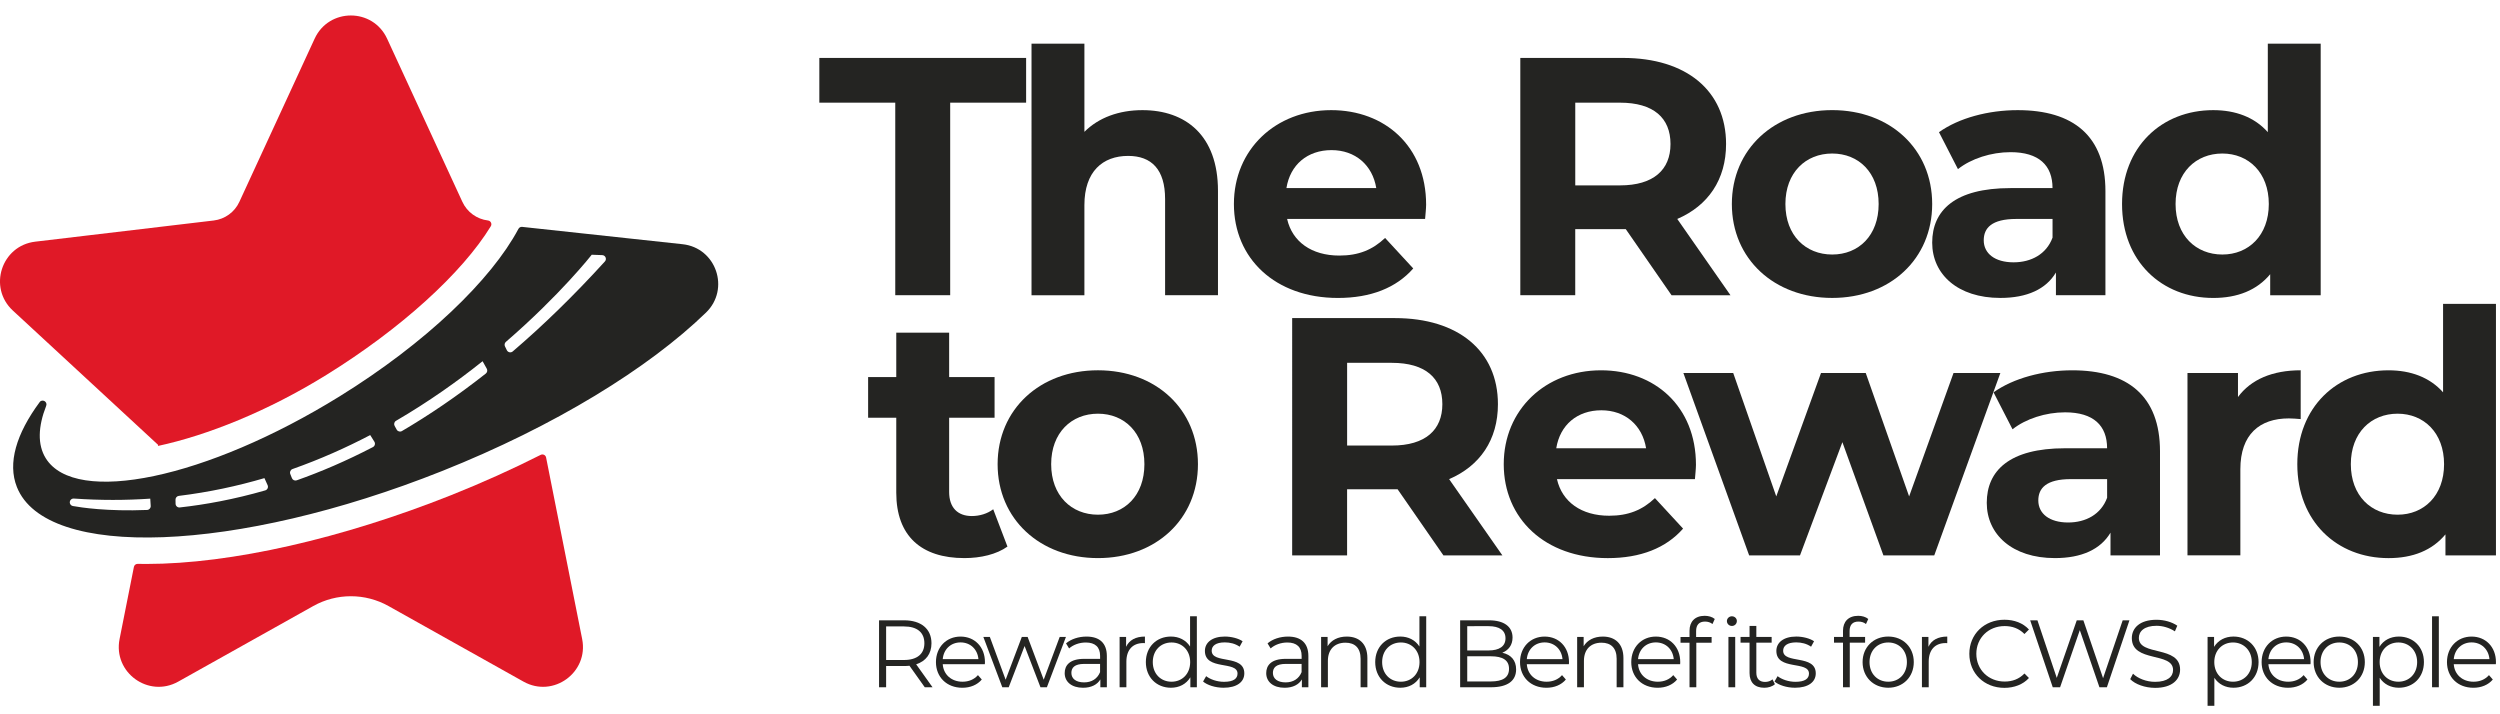
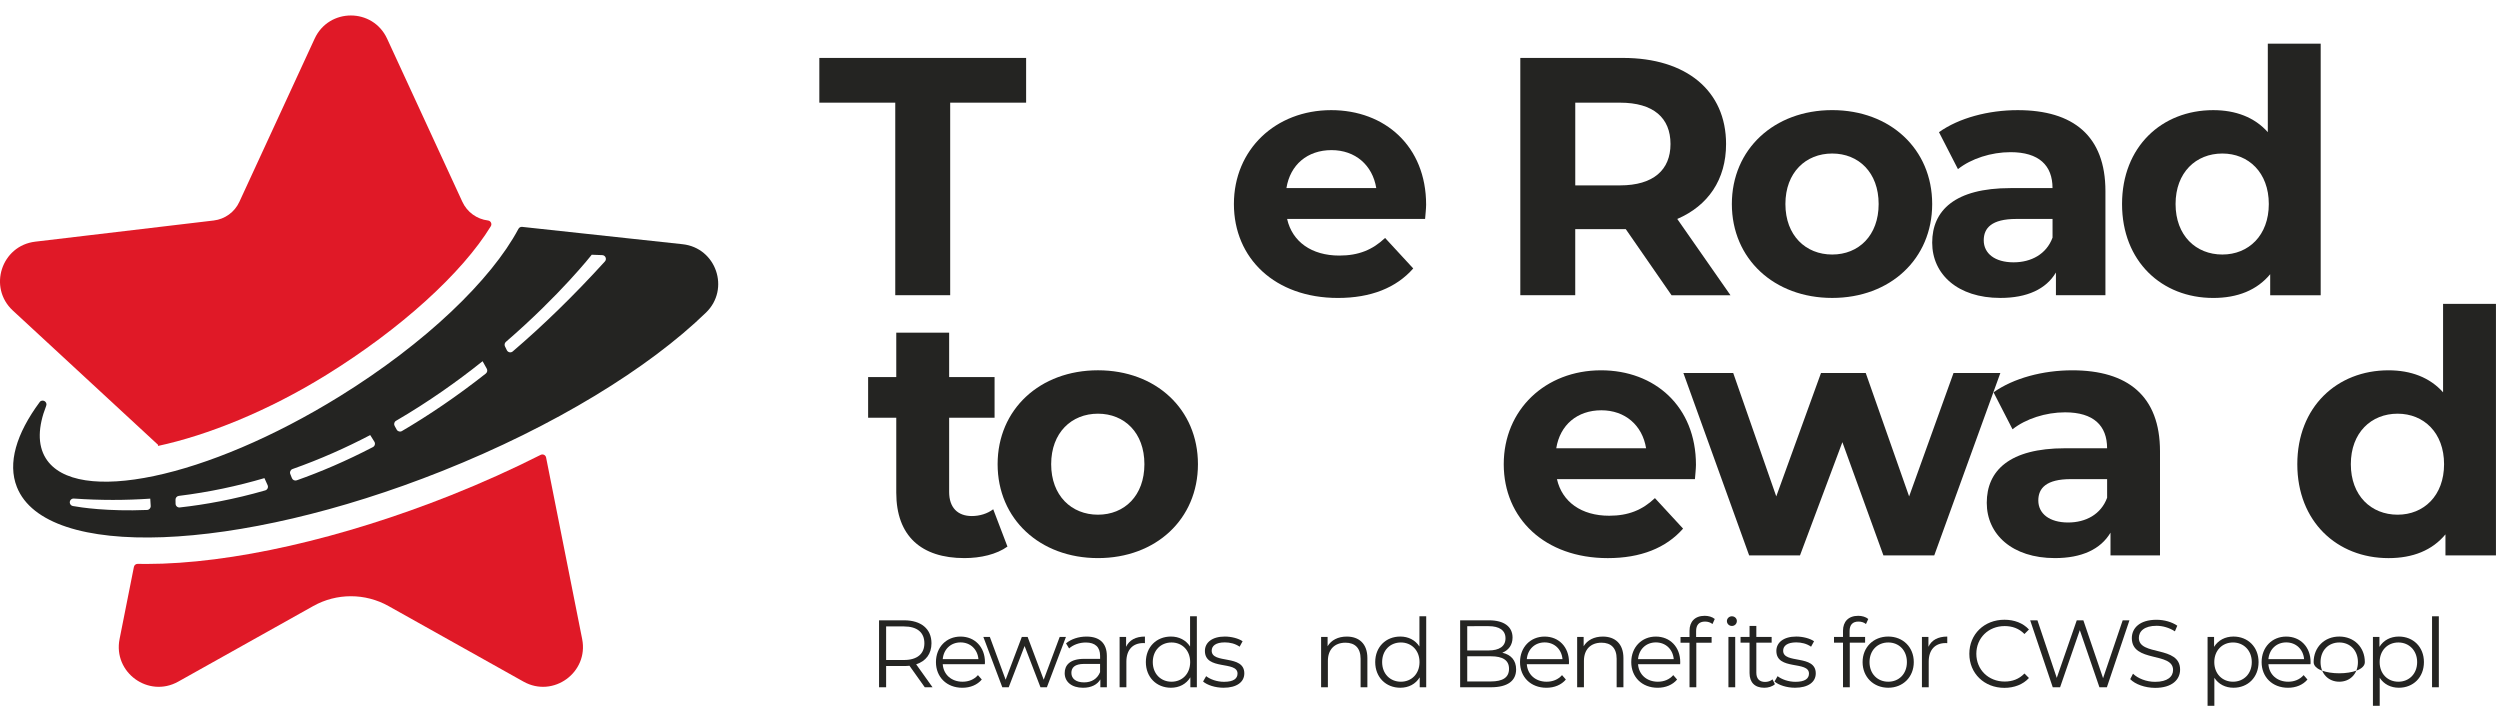
<svg xmlns="http://www.w3.org/2000/svg" xmlns:xlink="http://www.w3.org/1999/xlink" version="1.1" id="Layer_1" x="0px" y="0px" width="1050px" height="300px" viewBox="0 0 1050 300" style="enable-background:new 0 0 1050 300;" xml:space="preserve">
  <style type="text/css">
	.st0{clip-path:url(#SVGID_00000170236812571835437560000000012646703342512273_);}
	.st1{display:none;fill-rule:evenodd;clip-rule:evenodd;fill:none;}
	.st2{fill:#242422;}
</style>
  <g>
    <g>
      <path class="st2" d="M388.4,288.65l-6.43-9.04c-0.72,0.08-1.45,0.12-2.25,0.12h-7.55v8.92h-2.97v-28.12h10.53    c7.15,0,11.49,3.62,11.49,9.64c0,4.42-2.33,7.51-6.43,8.84l6.87,9.64H388.4z M388.24,270.17c0-4.5-2.97-7.07-8.6-7.07h-7.47v14.1    h7.47C385.27,277.2,388.24,274.59,388.24,270.17z" />
      <path class="st2" d="M413.63,278.97h-17.68c0.32,4.42,3.7,7.35,8.32,7.35c2.57,0,4.86-0.92,6.47-2.77l1.61,1.85    c-1.89,2.25-4.82,3.46-8.16,3.46c-6.59,0-11.09-4.5-11.09-10.77s4.38-10.73,10.33-10.73c5.95,0,10.25,4.38,10.25,10.73    C413.67,278.33,413.63,278.65,413.63,278.97z M395.95,276.84h14.99c-0.36-4.14-3.38-7.03-7.51-7.03    C399.32,269.81,396.31,272.7,395.95,276.84z" />
      <path class="st2" d="M447.69,267.52l-8,21.13H437l-6.67-17.32l-6.67,17.32h-2.69l-7.96-21.13h2.73l6.63,17.96l6.79-17.96h2.45    l6.75,17.96l6.71-17.96H447.69z" />
      <path class="st2" d="M464.88,275.55v13.1h-2.73v-3.29c-1.29,2.17-3.78,3.5-7.27,3.5c-4.78,0-7.71-2.49-7.71-6.15    c0-3.25,2.09-5.99,8.16-5.99h6.71v-1.29c0-3.62-2.05-5.58-5.99-5.58c-2.73,0-5.3,0.96-7.03,2.49l-1.29-2.13    c2.13-1.81,5.26-2.85,8.6-2.85C461.79,267.36,464.88,270.09,464.88,275.55z M462.03,282.3v-3.46h-6.63c-4.1,0-5.42,1.61-5.42,3.78    c0,2.45,1.97,3.98,5.34,3.98C458.53,286.6,460.9,285.07,462.03,282.3z" />
      <path class="st2" d="M480.87,267.36v2.77c-0.24,0-0.48-0.04-0.68-0.04c-4.42,0-7.11,2.81-7.11,7.79v10.77h-2.85v-21.13h2.73v4.14    C474.28,268.84,476.97,267.36,480.87,267.36z" />
      <path class="st2" d="M502.68,258.84v29.81h-2.73v-4.18c-1.73,2.85-4.66,4.38-8.16,4.38c-6.03,0-10.53-4.38-10.53-10.77    s4.5-10.73,10.53-10.73c3.37,0,6.27,1.45,8.04,4.18v-12.7H502.68z M499.87,278.08c0-4.94-3.37-8.24-7.83-8.24    c-4.5,0-7.87,3.29-7.87,8.24s3.38,8.24,7.87,8.24C496.5,286.32,499.87,283.03,499.87,278.08z" />
      <path class="st2" d="M505.29,286.24l1.29-2.25c1.69,1.33,4.54,2.37,7.51,2.37c4.02,0,5.67-1.37,5.67-3.46    c0-5.5-13.7-1.17-13.7-9.52c0-3.46,2.97-6.03,8.36-6.03c2.73,0,5.71,0.76,7.47,1.97l-1.25,2.29c-1.85-1.29-4.06-1.81-6.23-1.81    c-3.82,0-5.5,1.49-5.5,3.5c0,5.71,13.7,1.41,13.7,9.52c0,3.66-3.21,6.03-8.72,6.03C510.39,288.85,507.02,287.73,505.29,286.24z" />
-       <path class="st2" d="M549.52,275.55v13.1h-2.73v-3.29c-1.29,2.17-3.78,3.5-7.27,3.5c-4.78,0-7.71-2.49-7.71-6.15    c0-3.25,2.09-5.99,8.16-5.99h6.71v-1.29c0-3.62-2.05-5.58-5.99-5.58c-2.73,0-5.3,0.96-7.03,2.49l-1.29-2.13    c2.13-1.81,5.26-2.85,8.6-2.85C546.42,267.36,549.52,270.09,549.52,275.55z M546.67,282.3v-3.46h-6.63c-4.1,0-5.42,1.61-5.42,3.78    c0,2.45,1.97,3.98,5.34,3.98C543.17,286.6,545.54,285.07,546.67,282.3z" />
      <path class="st2" d="M574.3,276.4v12.25h-2.85v-11.97c0-4.46-2.33-6.75-6.35-6.75c-4.54,0-7.39,2.81-7.39,7.63v11.09h-2.85v-21.13    h2.73v3.9c1.53-2.57,4.38-4.06,8.04-4.06C570.77,267.36,574.3,270.33,574.3,276.4z" />
      <path class="st2" d="M599.01,258.84v29.81h-2.73v-4.18c-1.73,2.85-4.66,4.38-8.16,4.38c-6.03,0-10.53-4.38-10.53-10.77    s4.5-10.73,10.53-10.73c3.38,0,6.27,1.45,8.04,4.18v-12.7H599.01z M596.2,278.08c0-4.94-3.38-8.24-7.83-8.24    c-4.5,0-7.87,3.29-7.87,8.24s3.37,8.24,7.87,8.24C592.82,286.32,596.2,283.03,596.2,278.08z" />
      <path class="st2" d="M636.77,281.14c0,4.78-3.54,7.51-10.57,7.51h-12.94v-28.12h12.13c6.27,0,9.88,2.65,9.88,7.23    c0,3.21-1.73,5.34-4.3,6.39C634.6,274.95,636.77,277.32,636.77,281.14z M616.24,262.98v10.21h8.96c4.5,0,7.11-1.73,7.11-5.1    s-2.61-5.1-7.11-5.1H616.24z M633.79,280.9c0-3.66-2.69-5.26-7.63-5.26h-9.92v10.57h9.92C631.1,286.2,633.79,284.59,633.79,280.9z    " />
      <path class="st2" d="M658.94,278.97h-17.68c0.32,4.42,3.7,7.35,8.32,7.35c2.57,0,4.86-0.92,6.47-2.77l1.61,1.85    c-1.89,2.25-4.82,3.46-8.16,3.46c-6.59,0-11.09-4.5-11.09-10.77s4.38-10.73,10.33-10.73c5.95,0,10.24,4.38,10.24,10.73    C658.98,278.33,658.94,278.65,658.94,278.97z M641.26,276.84h14.99c-0.36-4.14-3.38-7.03-7.51-7.03    C644.64,269.81,641.62,272.7,641.26,276.84z" />
      <path class="st2" d="M681.84,276.4v12.25h-2.85v-11.97c0-4.46-2.33-6.75-6.35-6.75c-4.54,0-7.39,2.81-7.39,7.63v11.09h-2.85    v-21.13h2.73v3.9c1.53-2.57,4.38-4.06,8.04-4.06C678.3,267.36,681.84,270.33,681.84,276.4z" />
      <path class="st2" d="M705.66,278.97h-17.68c0.32,4.42,3.7,7.35,8.32,7.35c2.57,0,4.86-0.92,6.47-2.77l1.61,1.85    c-1.89,2.25-4.82,3.46-8.16,3.46c-6.59,0-11.09-4.5-11.09-10.77s4.38-10.73,10.33-10.73c5.95,0,10.24,4.38,10.24,10.73    C705.7,278.33,705.66,278.65,705.66,278.97z M687.98,276.84h14.99c-0.36-4.14-3.38-7.03-7.51-7.03    C691.35,269.81,688.34,272.7,687.98,276.84z" />
      <path class="st2" d="M715.98,258.64c1.57,0,3.17,0.44,4.22,1.33l-0.96,2.13c-0.8-0.68-1.93-1.04-3.13-1.04    c-2.45,0-3.74,1.37-3.74,3.98v2.49h6.51v2.41h-6.43v18.72h-2.85v-18.72h-3.78v-2.41h3.78v-2.61    C709.59,261.13,711.84,258.64,715.98,258.64z M729.48,260.81c0,1.17-0.88,2.09-2.09,2.09c-1.17,0-2.09-0.92-2.09-2.05    c0-1.08,0.92-2.01,2.09-2.01S729.48,259.72,729.48,260.81z M725.94,267.52h2.85v21.13h-2.85V267.52z" />
      <path class="st2" d="M745.46,287.37c-1.12,1-2.81,1.49-4.46,1.49c-3.98,0-6.19-2.25-6.19-6.15v-12.78h-3.78v-2.41h3.78v-4.62h2.85    v4.62h6.43v2.41h-6.43v12.62c0,2.49,1.29,3.86,3.66,3.86c1.17,0,2.33-0.36,3.13-1.08L745.46,287.37z" />
      <path class="st2" d="M745.3,286.24l1.29-2.25c1.69,1.33,4.54,2.37,7.51,2.37c4.02,0,5.67-1.37,5.67-3.46    c0-5.5-13.7-1.17-13.7-9.52c0-3.46,2.97-6.03,8.36-6.03c2.73,0,5.71,0.76,7.47,1.97l-1.25,2.29c-1.85-1.29-4.06-1.81-6.23-1.81    c-3.82,0-5.5,1.49-5.5,3.5c0,5.71,13.7,1.41,13.7,9.52c0,3.66-3.21,6.03-8.72,6.03C750.4,288.85,747.03,287.73,745.3,286.24z" />
      <path class="st2" d="M776.83,265.03v2.49h6.51v2.41h-6.43v18.72h-2.85v-18.72h-3.78v-2.41h3.78v-2.61c0-3.78,2.25-6.27,6.39-6.27    c1.57,0,3.17,0.44,4.22,1.33l-0.96,2.13c-0.8-0.68-1.93-1.04-3.13-1.04C778.12,261.05,776.83,262.42,776.83,265.03z" />
      <path class="st2" d="M782.29,278.08c0-6.27,4.58-10.73,10.77-10.73s10.73,4.46,10.73,10.73s-4.54,10.77-10.73,10.77    S782.29,284.35,782.29,278.08z M800.9,278.08c0-4.94-3.33-8.24-7.83-8.24s-7.87,3.29-7.87,8.24s3.37,8.24,7.87,8.24    S800.9,283.03,800.9,278.08z" />
      <path class="st2" d="M817.85,267.36v2.77c-0.24,0-0.48-0.04-0.68-0.04c-4.42,0-7.11,2.81-7.11,7.79v10.77h-2.85v-21.13h2.73v4.14    C811.26,268.84,813.95,267.36,817.85,267.36z" />
      <path class="st2" d="M827.12,274.59c0-8.24,6.27-14.3,14.75-14.3c4.1,0,7.79,1.37,10.29,4.1l-1.89,1.89    c-2.29-2.33-5.1-3.33-8.32-3.33c-6.79,0-11.89,4.98-11.89,11.65c0,6.67,5.1,11.65,11.89,11.65c3.21,0,6.03-1,8.32-3.38l1.89,1.89    c-2.49,2.73-6.19,4.14-10.33,4.14C833.39,288.89,827.12,282.83,827.12,274.59z" />
      <path class="st2" d="M894.37,260.53l-9.48,28.12h-3.13l-8.24-23.99l-8.28,23.99h-3.09l-9.48-28.12h3.05l8.12,24.19l8.4-24.19h2.77    l8.28,24.31l8.24-24.31H894.37z" />
      <path class="st2" d="M894.69,285.24l1.17-2.29c2.01,1.97,5.58,3.42,9.28,3.42c5.26,0,7.55-2.21,7.55-4.98    c0-7.71-17.32-2.97-17.32-13.38c0-4.14,3.21-7.71,10.37-7.71c3.17,0,6.47,0.92,8.72,2.49l-1,2.37c-2.41-1.57-5.22-2.33-7.71-2.33    c-5.14,0-7.43,2.29-7.43,5.1c0,7.71,17.32,3.05,17.32,13.3c0,4.14-3.29,7.67-10.49,7.67    C900.92,288.89,896.78,287.41,894.69,285.24z" />
      <path class="st2" d="M948.6,278.08c0,6.43-4.5,10.77-10.53,10.77c-3.38,0-6.27-1.45-8.04-4.18v11.77h-2.85v-28.93h2.73v4.18    c1.73-2.81,4.66-4.34,8.16-4.34C944.1,267.36,948.6,271.7,948.6,278.08z M945.75,278.08c0-4.9-3.42-8.24-7.88-8.24    c-4.5,0-7.87,3.33-7.87,8.24c0,4.94,3.38,8.24,7.87,8.24C942.33,286.32,945.75,283.03,945.75,278.08z" />
      <path class="st2" d="M970.41,278.97h-17.68c0.32,4.42,3.7,7.35,8.32,7.35c2.57,0,4.86-0.92,6.47-2.77l1.61,1.85    c-1.89,2.25-4.82,3.46-8.16,3.46c-6.59,0-11.09-4.5-11.09-10.77s4.38-10.73,10.33-10.73c5.95,0,10.24,4.38,10.24,10.73    C970.45,278.33,970.41,278.65,970.41,278.97z M952.73,276.84h14.99c-0.36-4.14-3.38-7.03-7.51-7.03    C956.11,269.81,953.1,272.7,952.73,276.84z" />
-       <path class="st2" d="M971.73,278.08c0-6.27,4.58-10.73,10.77-10.73s10.73,4.46,10.73,10.73s-4.54,10.77-10.73,10.77    S971.73,284.35,971.73,278.08z M990.33,278.08c0-4.94-3.33-8.24-7.83-8.24s-7.87,3.29-7.87,8.24s3.37,8.24,7.87,8.24    S990.33,283.03,990.33,278.08z" />
+       <path class="st2" d="M971.73,278.08c0-6.27,4.58-10.73,10.77-10.73s10.73,4.46,10.73,10.73S971.73,284.35,971.73,278.08z M990.33,278.08c0-4.94-3.33-8.24-7.83-8.24s-7.87,3.29-7.87,8.24s3.37,8.24,7.87,8.24    S990.33,283.03,990.33,278.08z" />
      <path class="st2" d="M1018.05,278.08c0,6.43-4.5,10.77-10.53,10.77c-3.38,0-6.27-1.45-8.04-4.18v11.77h-2.85v-28.93h2.73v4.18    c1.73-2.81,4.66-4.34,8.16-4.34C1013.55,267.36,1018.05,271.7,1018.05,278.08z M1015.2,278.08c0-4.9-3.42-8.24-7.88-8.24    c-4.5,0-7.87,3.33-7.87,8.24c0,4.94,3.38,8.24,7.87,8.24C1011.79,286.32,1015.2,283.03,1015.2,278.08z" />
      <path class="st2" d="M1021.46,258.84h2.85v29.81h-2.85V258.84z" />
-       <path class="st2" d="M1048.26,278.97h-17.68c0.32,4.42,3.7,7.35,8.32,7.35c2.57,0,4.86-0.92,6.47-2.77l1.61,1.85    c-1.89,2.25-4.82,3.46-8.16,3.46c-6.59,0-11.09-4.5-11.09-10.77s4.38-10.73,10.33-10.73c5.95,0,10.24,4.38,10.24,10.73    C1048.3,278.33,1048.26,278.65,1048.26,278.97z M1030.58,276.84h14.99c-0.36-4.14-3.38-7.03-7.51-7.03    C1033.96,269.81,1030.94,272.7,1030.58,276.84z" />
    </g>
  </g>
  <g>
    <path class="st2" d="M376.01,43.12h-31.89V24.33h86.85v18.79h-31.89v80.87h-23.07V43.12z" />
-     <path class="st2" d="M511.55,80.14v43.85h-22.21V83.56c0-12.39-5.7-18.08-15.52-18.08c-10.68,0-18.37,6.55-18.37,20.65v37.87   h-22.21V18.35h22.21v37.02c5.98-5.98,14.52-9.11,24.35-9.11C497.88,46.25,511.55,56.79,511.55,80.14z" />
    <path class="st2" d="M598.54,91.96h-57.95c2.14,9.54,10.25,15.38,21.93,15.38c8.12,0,13.95-2.42,19.22-7.4l11.82,12.81   c-7.12,8.12-17.8,12.39-31.61,12.39c-26.48,0-43.71-16.66-43.71-39.44c0-22.92,17.51-39.44,40.86-39.44   c22.5,0,39.87,15.09,39.87,39.72C598.96,87.69,598.68,90.11,598.54,91.96z M540.3,79h37.73c-1.57-9.68-8.83-15.95-18.79-15.95   C549.13,63.05,541.87,69.18,540.3,79z" />
    <path class="st2" d="M702.04,123.99l-19.22-27.76h-1.14h-20.08v27.76h-23.07V24.33h43.14c26.62,0,43.28,13.81,43.28,36.16   c0,14.95-7.55,25.91-20.5,31.47l22.35,32.04H702.04z M680.4,43.12h-18.79v34.74h18.79c14.1,0,21.21-6.55,21.21-17.37   C701.61,49.53,694.5,43.12,680.4,43.12z" />
    <path class="st2" d="M727.38,85.69c0-23.07,17.8-39.44,42.14-39.44c24.35,0,42,16.37,42,39.44s-17.65,39.44-42,39.44   C745.18,125.13,727.38,108.76,727.38,85.69z M789.03,85.69c0-13.24-8.4-21.21-19.51-21.21c-11.11,0-19.65,7.97-19.65,21.21   c0,13.24,8.54,21.21,19.65,21.21C780.63,106.91,789.03,98.93,789.03,85.69z" />
    <path class="st2" d="M884.28,80.28v43.71h-20.79v-9.54c-4.13,6.98-12.1,10.68-23.35,10.68c-17.94,0-28.62-9.97-28.62-23.21   c0-13.53,9.54-22.92,32.89-22.92h17.65c0-9.54-5.7-15.09-17.65-15.09c-8.12,0-16.52,2.71-22.07,7.12l-7.97-15.52   c8.4-5.98,20.79-9.25,33.03-9.25C870.75,46.25,884.28,57.07,884.28,80.28z M862.07,99.79v-7.83h-15.23   c-10.39,0-13.67,3.84-13.67,8.97c0,5.55,4.7,9.25,12.53,9.25C853.1,110.18,859.51,106.76,862.07,99.79z" />
    <path class="st2" d="M974.69,18.35v105.65h-21.21v-8.83c-5.55,6.69-13.67,9.97-23.92,9.97c-21.64,0-38.3-15.38-38.3-39.44   c0-24.06,16.66-39.44,38.3-39.44c9.4,0,17.37,2.99,22.92,9.25V18.35H974.69z M952.9,85.69c0-13.24-8.54-21.21-19.51-21.21   c-11.11,0-19.65,7.97-19.65,21.21c0,13.24,8.54,21.21,19.65,21.21C944.36,106.91,952.9,98.93,952.9,85.69z" />
    <path class="st2" d="M423.13,229.56c-4.56,3.28-11.25,4.84-18.08,4.84c-18.08,0-28.62-9.25-28.62-27.48v-31.47h-11.82v-17.08h11.82   v-18.65h22.21v18.65h19.08v17.08h-19.08v31.18c0,6.55,3.56,10.11,9.54,10.11c3.27,0,6.55-1,8.97-2.85L423.13,229.56z" />
    <path class="st2" d="M419,194.96c0-23.07,17.8-39.44,42.14-39.44c24.35,0,42,16.37,42,39.44s-17.66,39.44-42,39.44   C436.8,234.4,419,218.03,419,194.96z M480.65,194.96c0-13.24-8.4-21.21-19.51-21.21c-11.11,0-19.65,7.97-19.65,21.21   s8.54,21.21,19.65,21.21C472.25,216.18,480.65,208.2,480.65,194.96z" />
-     <path class="st2" d="M606.23,233.26L587,205.5h-1.14h-20.08v27.76h-23.07V133.6h43.14c26.62,0,43.28,13.81,43.28,36.17   c0,14.95-7.55,25.91-20.5,31.47L631,233.26H606.23z M584.58,152.39h-18.79v34.74h18.79c14.1,0,21.21-6.55,21.21-17.37   C605.8,158.8,598.68,152.39,584.58,152.39z" />
    <path class="st2" d="M711.87,201.23h-57.95c2.14,9.54,10.25,15.38,21.93,15.38c8.12,0,13.95-2.42,19.22-7.4l11.82,12.81   c-7.12,8.12-17.8,12.39-31.61,12.39c-26.48,0-43.71-16.66-43.71-39.44c0-22.92,17.51-39.44,40.86-39.44   c22.5,0,39.87,15.09,39.87,39.72C712.29,196.96,712.01,199.38,711.87,201.23z M653.63,188.27h37.73   c-1.57-9.68-8.83-15.95-18.79-15.95C662.46,172.32,655.2,178.45,653.63,188.27z" />
    <path class="st2" d="M840.15,156.66l-27.76,76.6h-21.36l-17.23-47.55L756,233.26h-21.36l-27.62-76.6h20.93l18.08,51.83l18.79-51.83   h18.79l18.22,51.83l18.65-51.83H840.15z" />
    <path class="st2" d="M907.2,189.55v43.71h-20.79v-9.54c-4.13,6.98-12.1,10.68-23.35,10.68c-17.94,0-28.62-9.97-28.62-23.21   c0-13.53,9.54-22.92,32.89-22.92h17.65c0-9.54-5.7-15.09-17.65-15.09c-8.12,0-16.52,2.71-22.07,7.12l-7.97-15.52   c8.4-5.98,20.79-9.25,33.03-9.25C893.68,155.52,907.2,166.34,907.2,189.55z M884.99,209.06v-7.83h-15.23   c-10.39,0-13.67,3.84-13.67,8.97c0,5.55,4.7,9.25,12.53,9.25C876.02,219.45,882.43,216.03,884.99,209.06z" />
-     <path class="st2" d="M966.29,155.52v20.5c-1.85-0.14-3.28-0.29-4.98-0.29c-12.25,0-20.36,6.69-20.36,21.36v36.16h-22.21v-76.6   h21.21v10.11C945.36,159.37,954.47,155.52,966.29,155.52z" />
    <path class="st2" d="M1048.3,127.62v105.65h-21.21v-8.83c-5.55,6.69-13.67,9.97-23.92,9.97c-21.64,0-38.3-15.38-38.3-39.44   c0-24.06,16.66-39.44,38.3-39.44c9.4,0,17.37,2.99,22.92,9.25v-37.16H1048.3z M1026.51,194.96c0-13.24-8.54-21.21-19.51-21.21   c-11.11,0-19.65,7.97-19.65,21.21s8.54,21.21,19.65,21.21C1017.97,216.18,1026.51,208.2,1026.51,194.96z" />
  </g>
  <g>
    <g>
      <g>
        <defs>
          <path id="SVGID_00000001632992896454666280000000347014204794595726_" d="M185.61,197.86c-86.37,34.39-166.29,37.4-178.51,6.71      c-3.99-10.01-0.27-22.37,9.55-35.67c1.1-1.5,3.43-0.18,2.75,1.55c-3.43,8.74-3.7,16.32-0.2,21.99      c12.45,20.13,67.71,8.5,123.41-25.95c36.25-22.42,63.76-48.99,75.13-70.36c0.31-0.58,0.92-0.91,1.57-0.84l67.37,7.28      c14.13,1.53,20.04,18.81,9.85,28.71C272.56,154.54,233.05,178.97,185.61,197.86L185.61,197.86z M63.11,209.43      c-10.25,0.7-20.94,0.74-32.09-0.04c-1.09-0.08-1.93,0.93-1.66,1.98l0,0c0.16,0.6,0.64,1.05,1.25,1.16      c3.28,0.6,14.52,2.33,31.17,1.65c0.89-0.04,1.58-0.8,1.52-1.69L63.11,209.43L63.11,209.43z M111.06,200.81      c-11.32,3.33-23.3,5.91-35.95,7.46c-0.81,0.1-1.41,0.79-1.4,1.6l0.03,1.71c0.02,0.93,0.83,1.66,1.76,1.55      c10.62-1.18,22.7-3.36,35.89-7.16c0.93-0.27,1.41-1.3,1.01-2.18L111.06,200.81L111.06,200.81z M155.49,182.73      c-10.15,5.31-21.03,10.17-32.62,14.26c-0.85,0.3-1.28,1.24-0.96,2.07l0.69,1.75c0.31,0.8,1.2,1.21,2.01,0.93      c10.15-3.59,20.86-8.16,32.01-13.96c0.82-0.43,1.11-1.47,0.62-2.26L155.49,182.73L155.49,182.73z M202.69,151.71      c-10.55,8.43-22.73,17.08-36.35,25.02c-0.75,0.43-1.01,1.38-0.6,2.14l0.87,1.57c0.43,0.78,1.42,1.06,2.19,0.61      c11.34-6.65,23.12-14.61,35.24-24.16c0.61-0.48,0.79-1.35,0.41-2.03L202.69,151.71L202.69,151.71z M248.53,106.99      c0,0-13.16,16.81-36.05,36.59c-0.55,0.47-0.71,1.26-0.39,1.91l0.79,1.61c0.46,0.93,1.67,1.18,2.46,0.51      c12.52-10.71,25.45-23.2,38.72-37.8c0.91-1,0.23-2.61-1.12-2.66L248.53,106.99L248.53,106.99z" />
        </defs>
        <use xlink:href="#SVGID_00000001632992896454666280000000347014204794595726_" style="overflow:visible;fill:#242422;" />
        <clipPath id="SVGID_00000141438951456556792570000016647697321942865296_">
          <use xlink:href="#SVGID_00000001632992896454666280000000347014204794595726_" style="overflow:visible;" />
        </clipPath>
      </g>
    </g>
    <g>
      <defs>
        <path id="SVGID_00000049907810407716008350000012038234104067932853_" d="M137.04,157.49c-24.57,15.2-49.85,25.32-70.71,29.81     l0.09-0.44L5.4,130.44c-10.5-9.71-4.8-27.26,9.4-28.94l74.96-8.89c4.71-0.56,8.79-3.52,10.77-7.83l31.62-68.54     c5.99-12.98,24.44-12.98,30.43,0l31.62,68.54c1.99,4.31,6.07,7.27,10.77,7.83l0,0c1.15,0.14,1.78,1.42,1.17,2.41     C194.11,114.71,168.26,138.18,137.04,157.49L137.04,157.49z M61.47,236.86c0,0,0.01,0,0.01,0c35.65,0,82.32-10.71,128.04-28.91     c13.07-5.21,25.66-10.89,37.57-16.91c0.94-0.47,2.07,0.07,2.27,1.11l15.15,76.25c2.79,14.02-12.14,24.87-24.62,17.89     l-56.71-31.75c-9.82-5.5-21.8-5.5-31.62,0l-56.72,31.75c-12.48,6.98-27.41-3.86-24.62-17.89l6.02-30.3     c0.15-0.76,0.82-1.3,1.6-1.28C59.03,236.84,60.23,236.86,61.47,236.86L61.47,236.86z" />
      </defs>
      <use xlink:href="#SVGID_00000049907810407716008350000012038234104067932853_" style="overflow:visible;fill:#E01927;" />
      <clipPath id="SVGID_00000027566757711153141180000010804965089179071124_">
        <use xlink:href="#SVGID_00000049907810407716008350000012038234104067932853_" style="overflow:visible;" />
      </clipPath>
    </g>
  </g>
</svg>